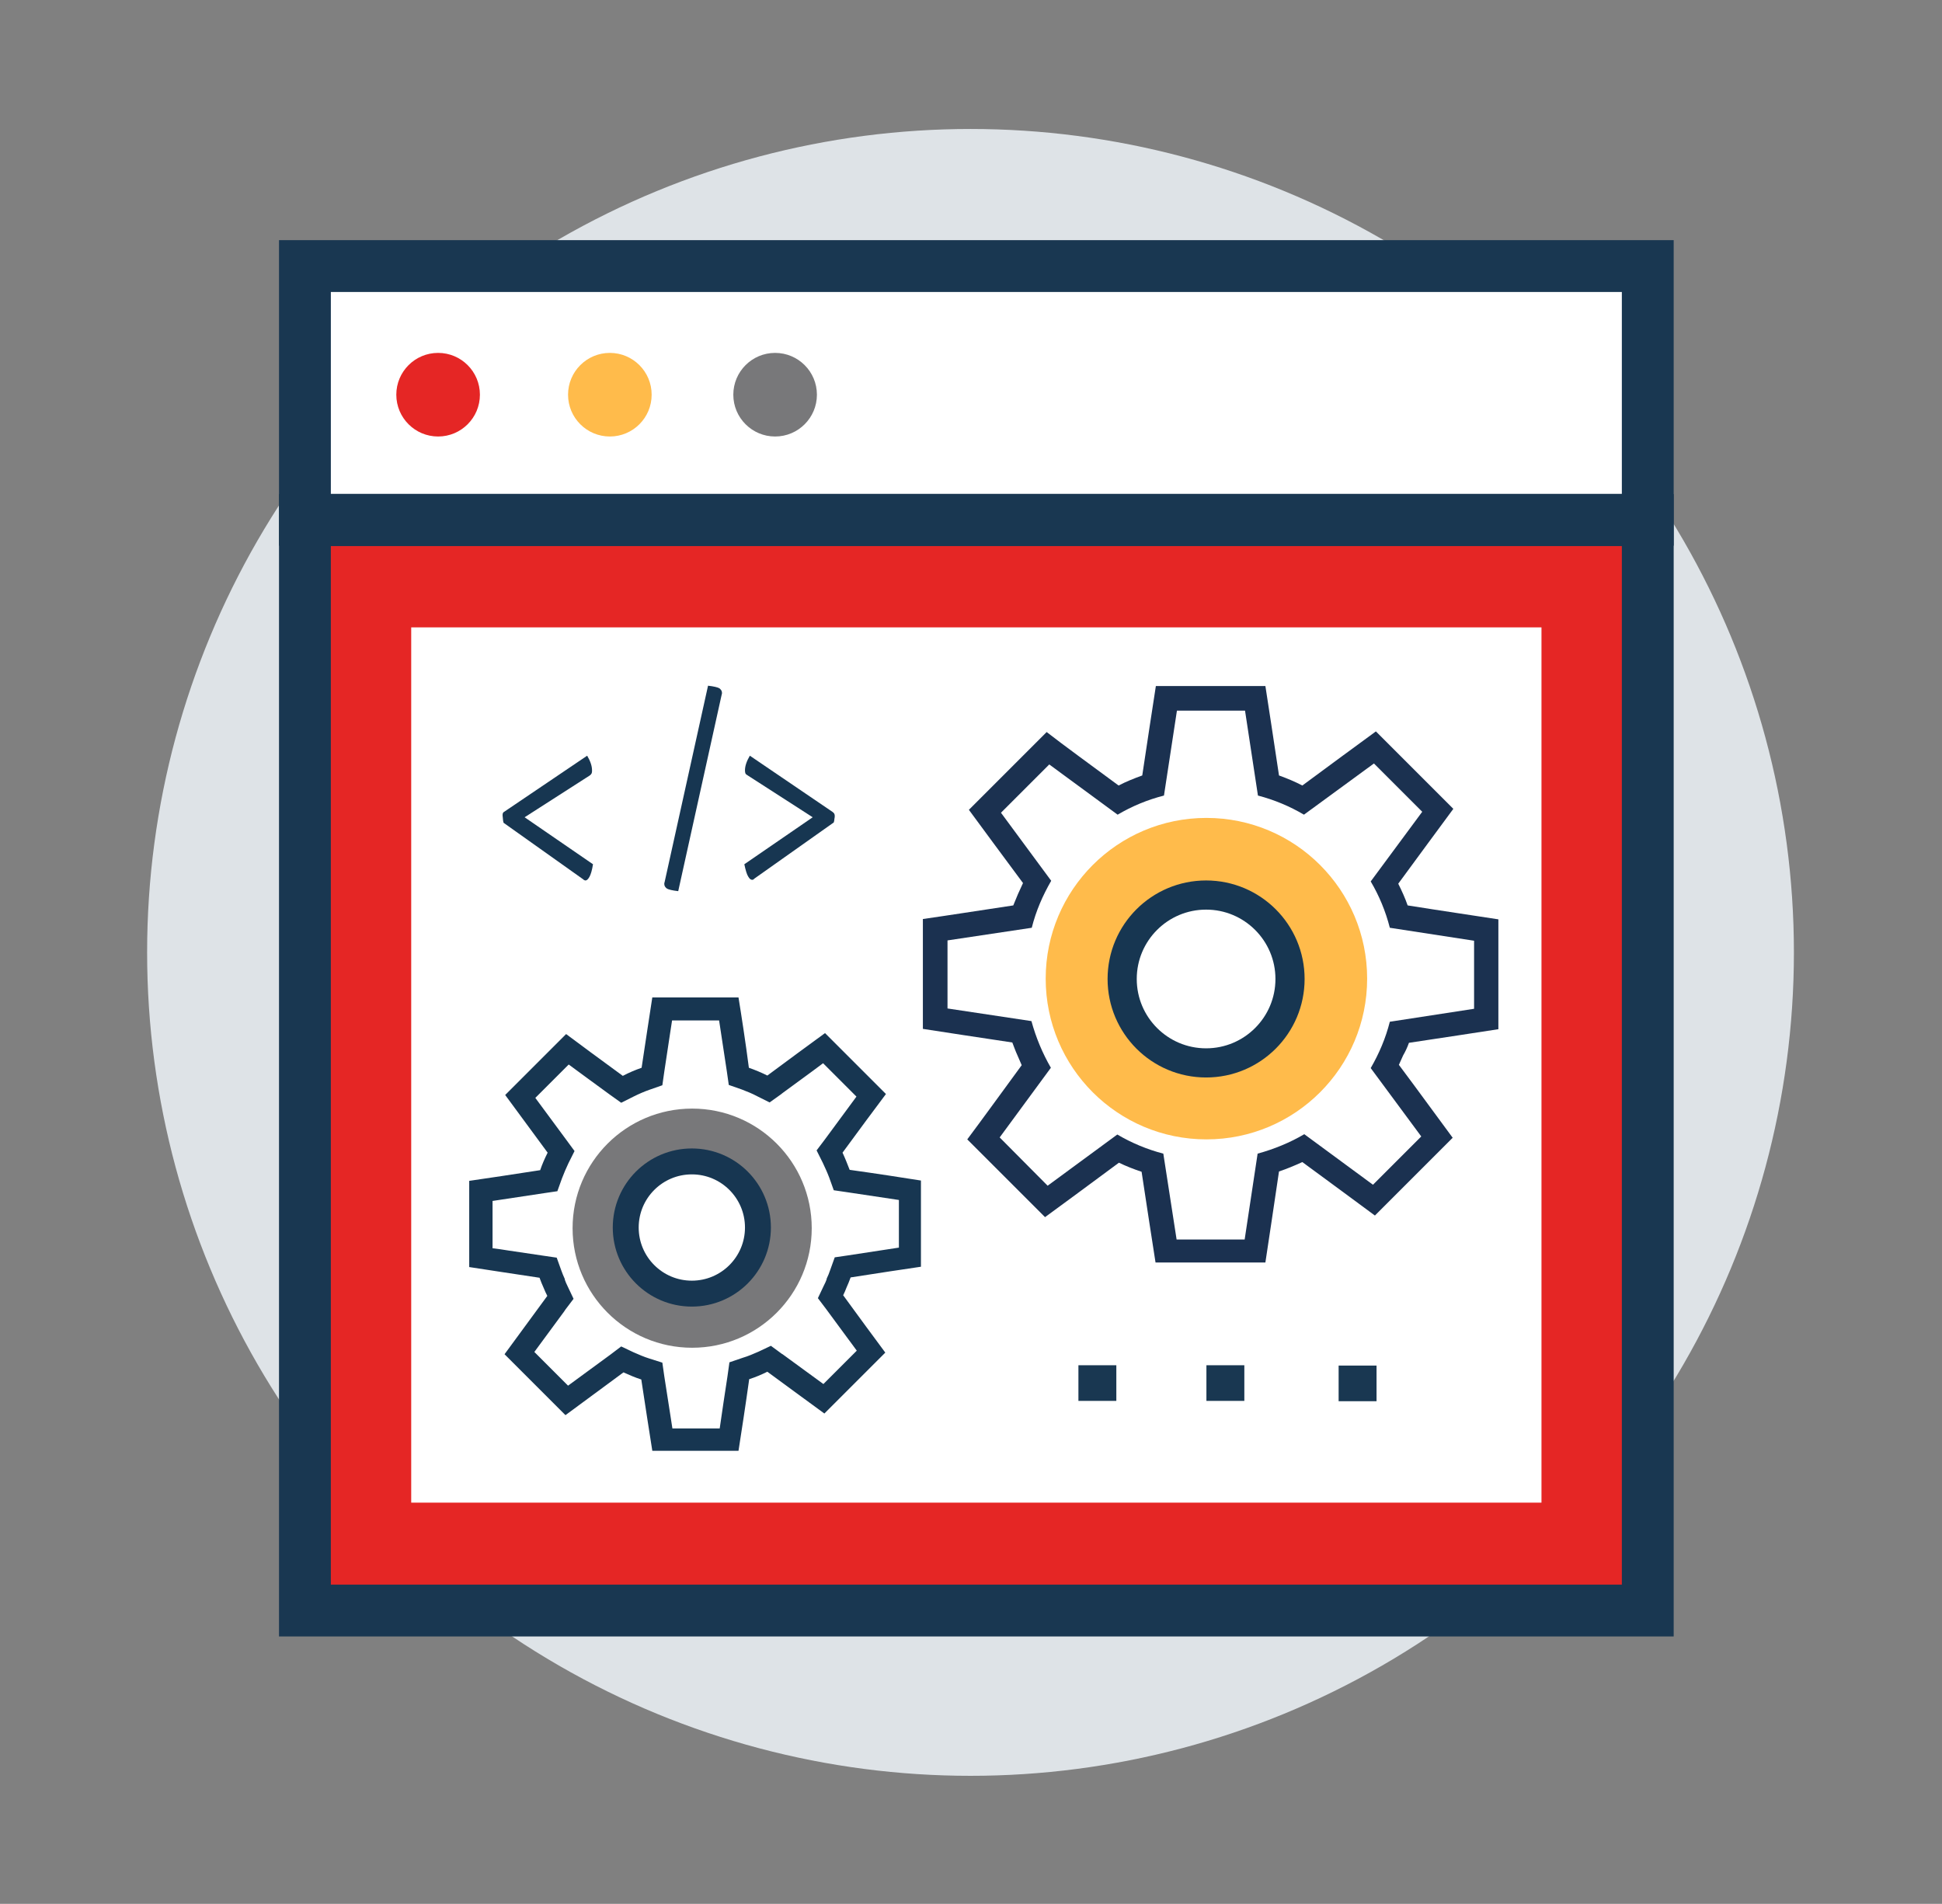
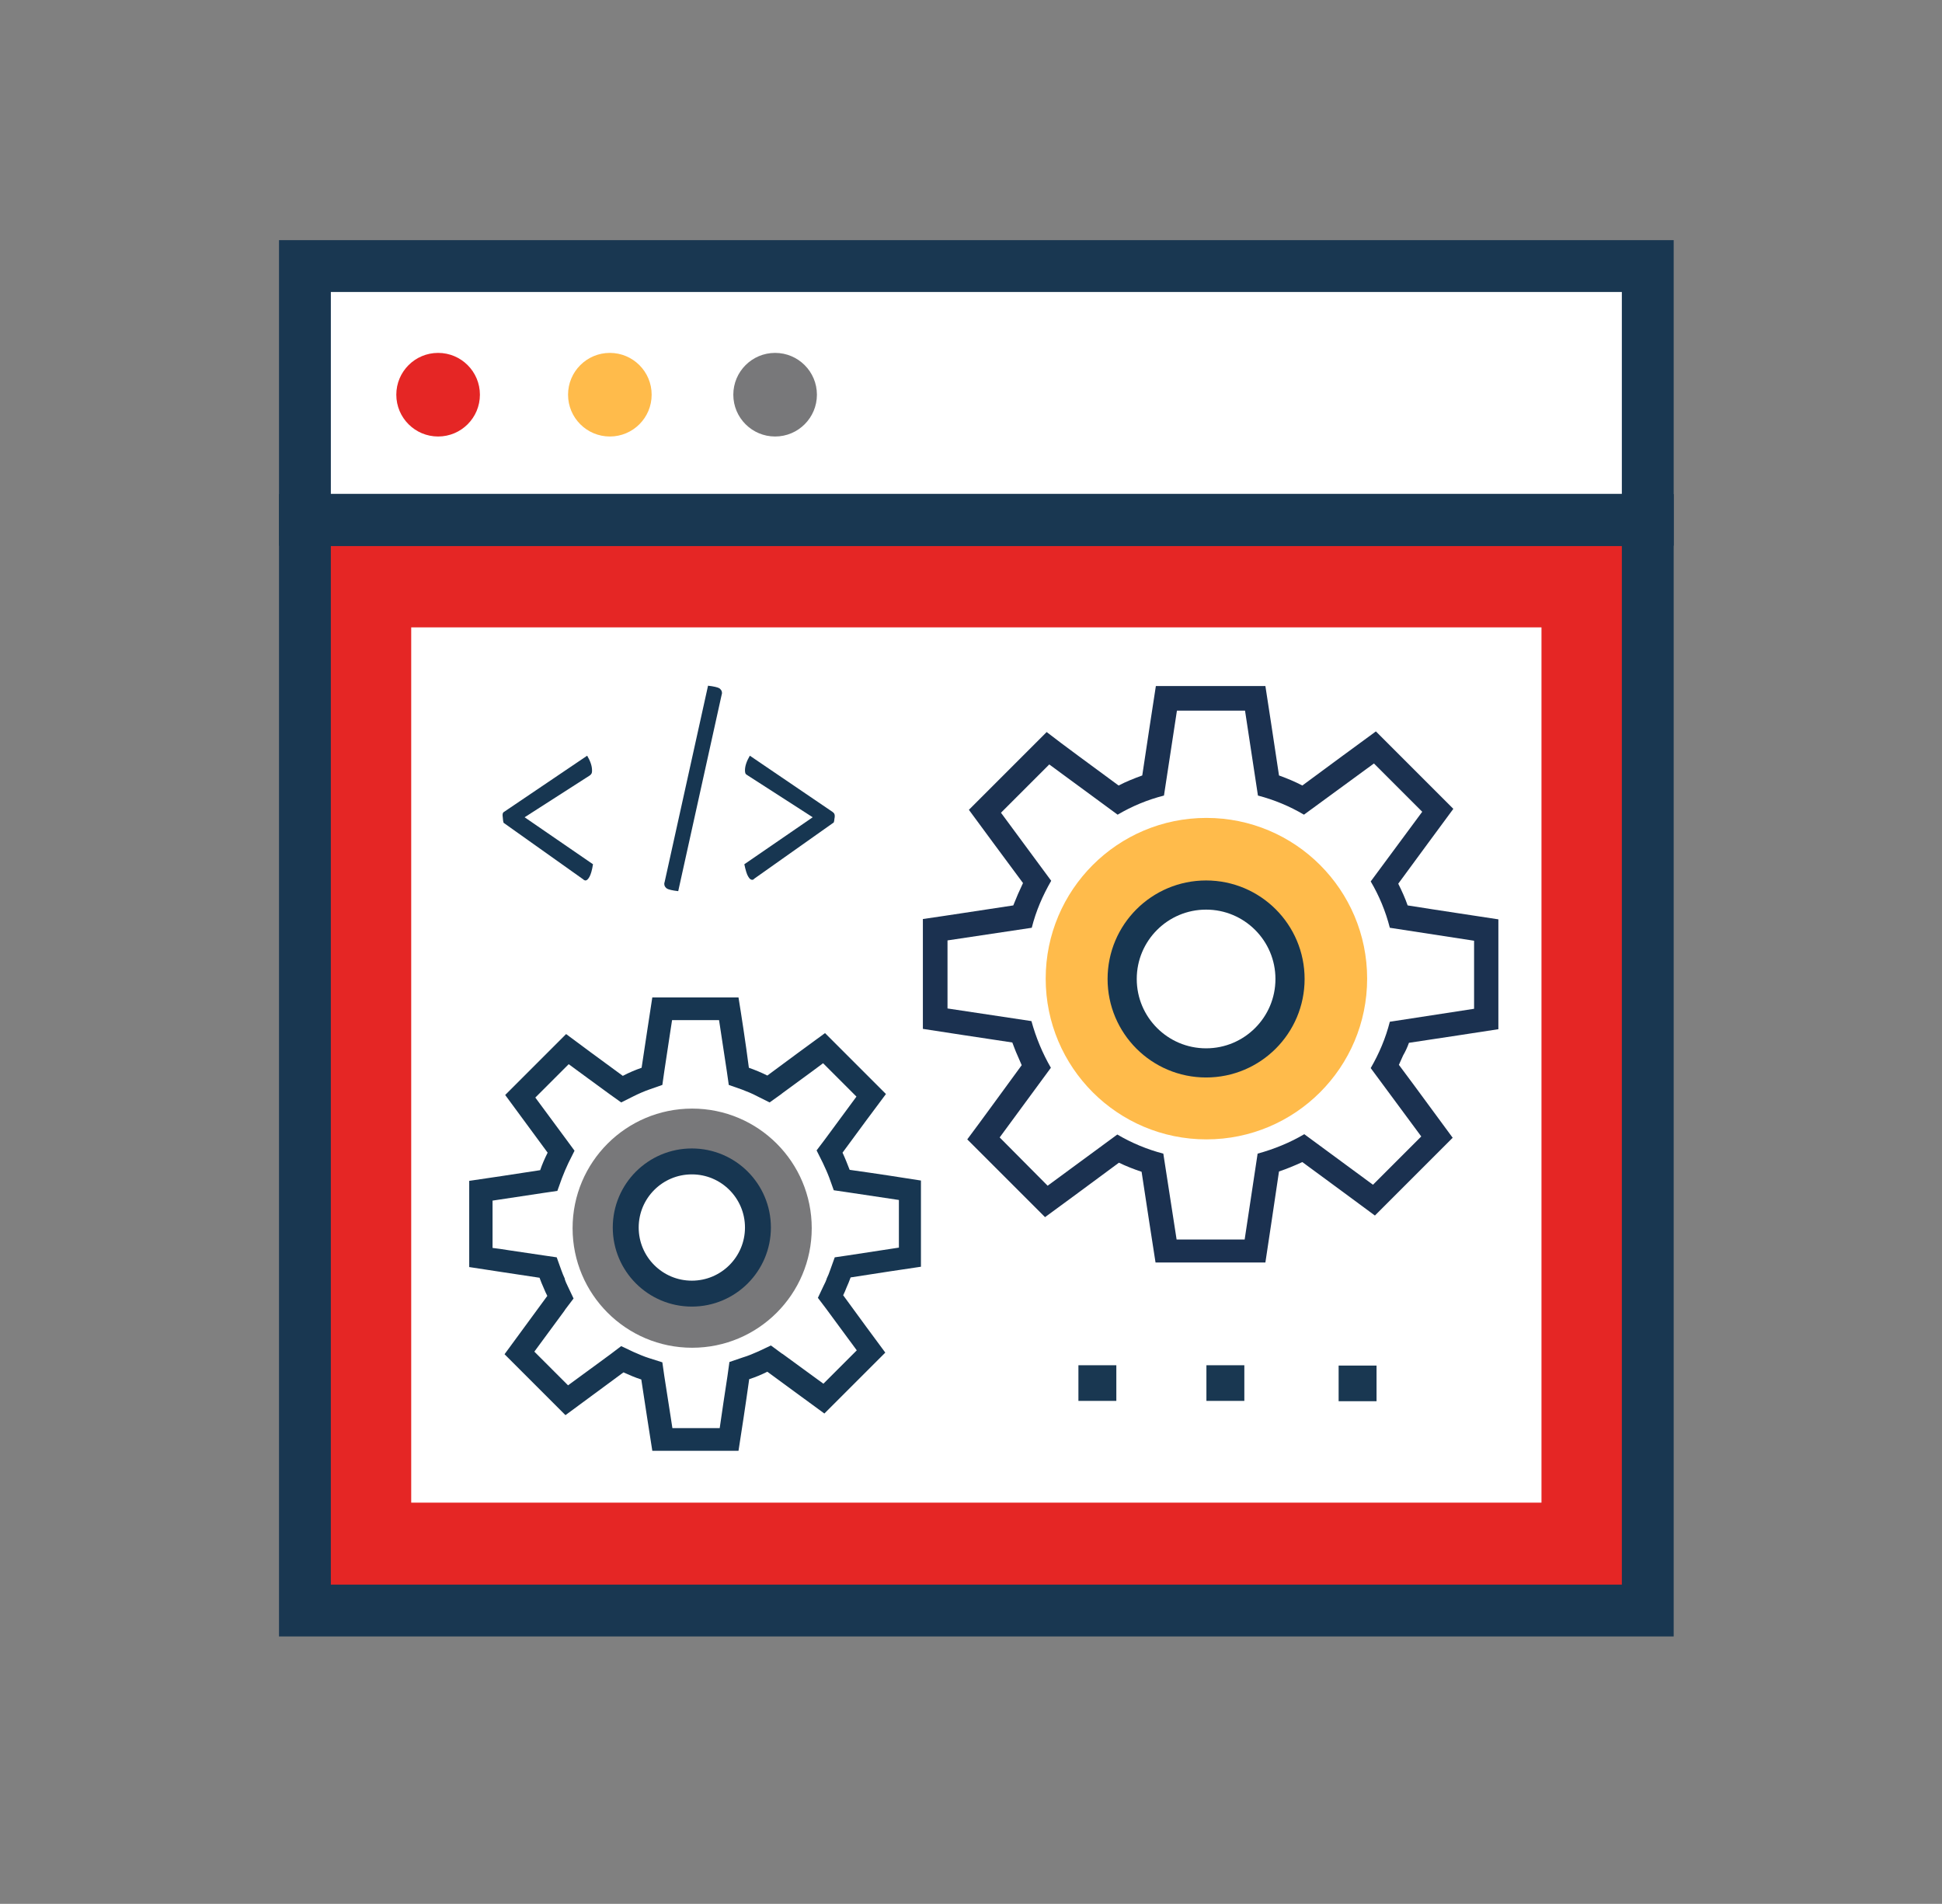
<svg xmlns="http://www.w3.org/2000/svg" version="1.1" id="Lager_3" x="0px" y="0px" viewBox="0 0 599.3 587.5" style="enable-background:new 0 0 599.3 587.5;" xml:space="preserve">
  <rect x="0" y="0" width="599.3" height="587.5" fill="#808080" stroke="none" />
  <style type="text/css">
	.st0{fill:#DEE3E7;}
	.st1{fill:#E52625;stroke:#193751;stroke-width:16;stroke-linecap:round;stroke-miterlimit:10;}
	.st2{fill:#FFFFFF;}
	.st3{fill:#FFFFFF;stroke:#193751;stroke-width:16;stroke-linecap:round;stroke-miterlimit:10;}
	.st4{fill:#E52625;}
	.st5{fill:#FFBB4B;}
	.st6{fill:#78787A;}
	.st7{fill:#1B3150;}
	.st8{fill:#FFFFFF;stroke:#173651;stroke-width:9;stroke-linecap:round;stroke-miterlimit:10;}
	.st9{fill:#173651;}
	.st10{fill:#FFFFFF;stroke:#173651;stroke-width:8;stroke-linecap:round;stroke-miterlimit:10;}
	.st11{fill:#193751;}
</style>
  <g id="Lager_2_kopia_00000138537635560104168550000008950299960167263409_">
-     <circle class="st0" cx="299.5" cy="293.9" r="254.1" />
-   </g>
+     </g>
  <g>
    <g>
      <rect x="94.1" y="160.5" class="st1" width="414.4" height="336.5" />
      <rect x="126.9" y="193.6" class="st2" width="348.8" height="270.1" />
    </g>
    <g>
      <rect x="94.1" y="82.1" class="st3" width="414.4" height="78.3" />
      <circle class="st4" cx="135.2" cy="121.8" r="12.9" />
      <circle class="st5" cx="188.2" cy="121.8" r="12.9" />
      <circle class="st6" cx="239.2" cy="121.8" r="12.9" />
    </g>
  </g>
  <g>
    <g>
      <path class="st7" d="M434.8,321.8c9.9-1.5,21.3-3.2,27.6-4.2c0-8.2,0-25.7,0-33.9c-6.4-1-18-2.7-28-4.3c-0.8-2.3-1.8-4.5-2.9-6.7    c6-8.2,13.1-17.8,17-23.1c-5.8-5.8-18.1-18.1-23.9-23.9c-5.2,3.8-14.6,10.7-22.7,16.7c-2.3-1.2-4.7-2.2-7.2-3.1    c-1.5-9.9-3.2-21.3-4.2-27.6c-8.2,0-25.6,0-33.8,0c-1,6.3-2.7,17.7-4.2,27.6c-2.5,0.9-5,1.9-7.3,3.1c-8-5.9-17.2-12.6-22.2-16.5    c-5.8,5.8-18.1,18.1-24,24c3.8,5.2,10.7,14.5,16.7,22.6c-1.1,2.3-2.1,4.6-3,6.9c-10,1.5-21.5,3.3-27.9,4.2c0,8.2,0,25.7,0,33.9    c6.3,1,17.7,2.7,27.6,4.2c0.5,1.3,1,2.7,1.6,4c0.4,1,0.9,2,1.3,3c-6,8.2-12.9,17.7-16.8,22.9c5.8,5.8,18.1,18.1,24,24    c5.2-3.8,14.7-10.8,22.8-16.8c2.3,1.1,4.6,2,7,2.8c1.5,10,3.3,21.6,4.3,28c8.2,0,25.7,0,33.9,0c1-6.4,2.7-18.1,4.2-28.1    c2.4-0.8,4.8-1.8,7.2-2.9c8,5.9,17.3,12.7,22.4,16.5c5.8-5.8,18.1-18.1,24-24c-3.8-5.1-10.6-14.5-16.6-22.5c0.4-1,0.9-1.9,1.3-2.9    C433.7,324.5,434.3,323.2,434.8,321.8z M438.6,350.7l-14.9,14.9L402.5,350c-4.4,2.6-9.3,4.6-14.4,6l0,0l-4,26.5h-21l-4.1-26.5    c-5-1.3-9.8-3.3-14.2-5.9l-21.5,15.8L308.5,351l15.8-21.5c-2.6-4.5-4.6-9.3-6-14.4l-25.9-3.9v-21l26-3.9c1.3-5.2,3.4-10,6-14.5    l-15.5-21l14.9-14.9l21.1,15.5c4.4-2.6,9.2-4.6,14.3-5.9l4-26.2h21v-0.1l4,26.3c5,1.3,9.8,3.3,14.2,5.9l0,0l21.6-15.8l14.9,14.9    l-15.9,21.5c2.6,4.4,4.6,9.2,5.9,14.3l26,4v21l-26,4c-1.3,5.1-3.3,9.8-5.9,14.3L438.6,350.7z" />
    </g>
    <circle class="st5" cx="372.3" cy="302" r="49.6" />
    <circle class="st8" cx="372.2" cy="302.1" r="25.9" />
  </g>
  <g>
    <g>
      <path class="st2" d="M204.4,444.2c-0.3-2-3.2-21.2-3.2-21.2l-2-0.7c-1.8-0.6-3.5-1.3-5.2-2l-1.9-0.9l-1.7,1.2    c-5.3,3.9-11.3,8.3-15.5,11.4l-14.6-14.6c3.1-4.2,7.5-10.3,11.4-15.6l1.2-1.7l-0.9-1.9c-0.3-0.7-0.7-1.5-1-2.2l0-0.1    c-0.4-0.9-0.8-1.9-1.2-2.9l-0.7-1.9c0,0-18.4-2.8-20.7-3.2v-20.6l1.9-0.3c5-0.8,11.3-1.7,17-2.6l2.1-0.3l0.7-2    c0.6-1.7,1.4-3.4,2.2-5.1l0.9-1.9l-1.3-1.7c-3.9-5.3-8.2-11.2-11.3-15.4l14.5-14.5c3.9,2.9,9.4,6.9,15.1,11.1l1.7,1.3l1.9-1    c1.7-0.9,3.5-1.6,5.3-2.3l2-0.7c0,0,2.9-18.8,3.2-20.8h20.6c0.8,5.1,1.9,12.3,2.9,18.7l0.3,2.1l2,0.7c1.8,0.6,3.5,1.4,5.2,2.2    l1.9,1l1.9-1.4c5.2-3.8,11.1-8.1,15.2-11.2l14.5,14.5c-3.2,4.3-7.7,10.4-11.6,15.7l-1.3,1.7l0.9,1.9c0.8,1.6,1.5,3.3,2.1,4.9    l0.7,2l2.1,0.3c5.7,0.9,12.1,1.8,17.1,2.6l1.9,0.3V388l-1.7,0.3c-4.9,0.8-11.3,1.7-17.1,2.6l-2.1,0.3l-0.7,2c-0.4,1-0.8,2-1.2,3    l0,0.1c-0.3,0.7-0.6,1.5-1,2.2l-0.9,1.9l1.2,1.7c2.2,3,4.5,6.2,6.7,9.1c1.6,2.2,3.2,4.3,4.5,6.1l-14.6,14.6    c-4.1-3-9.9-7.3-15.1-11.1l-1.8-1.3l-1.9,0.9c-1.7,0.8-3.4,1.5-5.3,2.1l-2,0.7l-0.3,2.1c-1,6.5-2.1,13.9-2.9,19.1H204.4z" />
-       <path class="st9" d="M221.9,314.8c0.7,4.7,1.6,10.5,2.4,15.8l0.6,4.2l4,1.4c1.6,0.6,3.3,1.3,4.8,2.1l3.8,1.9l3.5-2.5l0.5-0.4    c4.2-3.1,8.8-6.4,12.5-9.2l10.3,10.3c-2.9,4-6.6,8.9-9.8,13.3L252,355l1.9,3.8c0.7,1.5,1.4,3,2,4.6l1.4,3.9l4.1,0.6    c5.3,0.8,11.2,1.7,16,2.4V385c-4.7,0.7-10.5,1.6-15.7,2.4l-4.1,0.6l-1.4,3.9c-0.3,0.9-0.7,1.9-1.1,2.7l0,0.1l0,0.1    c-0.2,0.6-0.5,1.2-0.9,2l-1.8,3.8l2.5,3.3c2.2,3,4.5,6.1,6.7,9.1c1,1.3,1.9,2.6,2.8,3.8l-10.3,10.3c-3.8-2.8-8.4-6.1-12.6-9.2    l-0.2-0.1l-3.4-2.5l-3.8,1.8c-1.6,0.7-3.2,1.4-4.9,1.9l-4.1,1.4l-0.6,4.3c-0.8,5.2-1.7,11.2-2.4,16.1h-14.6    c-0.2-1.2-0.4-2.5-0.6-3.9c-0.6-3.9-1.3-8.3-1.9-12.2l-0.6-4.2l-4.1-1.3c-1.6-0.5-3.2-1.2-4.8-1.9l-3.8-1.8l-3.3,2.5    c-4.3,3.2-9.2,6.7-13.1,9.6l-9.4-9.4l-1-1c2.8-3.8,6.1-8.3,9.2-12.5l0.4-0.6l2.5-3.3l-1.8-3.8c-0.4-0.8-0.7-1.5-0.9-2.1l0-0.1    l0-0.1c-0.4-0.9-0.8-1.8-1.1-2.7l-1.4-3.9l-4.1-0.6c-3.5-0.5-7.3-1.1-10.8-1.6c-1.7-0.3-3.3-0.5-4.9-0.7v-14.6    c4.8-0.7,10.6-1.6,15.9-2.4l4.1-0.6l1.4-3.9c0.6-1.6,1.3-3.2,2-4.7l1.9-3.8l-2.5-3.4c-3.2-4.3-6.7-9.1-9.6-13l10.3-10.3    c3.6,2.7,8.1,5.9,12.7,9.3l3.5,2.5l3.8-1.9c1.6-0.8,3.2-1.5,4.9-2.1l4-1.4l0.6-4.2c0.6-3.9,1.2-8,1.8-11.9    c0.2-1.3,0.4-2.6,0.6-3.9H221.9 M227.9,307.8c-6.4,0-20.1,0-26.6,0c-0.8,5-2.1,13.9-3.3,21.7c-2,0.7-3.9,1.5-5.8,2.5    c-6.3-4.6-13.5-9.9-17.5-12.9c-4.6,4.6-14.3,14.3-18.8,18.8c3,4.1,8.4,11.4,13.1,17.8c-0.9,1.8-1.7,3.6-2.3,5.4    c-7.8,1.2-16.9,2.6-21.9,3.3c0,6.5,0,20.2,0,26.6c5,0.8,13.9,2.1,21.7,3.3c0.4,1.1,0.8,2.1,1.3,3.2c0.3,0.8,0.7,1.6,1.1,2.4    c-4.7,6.4-10.2,13.9-13.2,18c4.6,4.6,14.3,14.3,18.8,18.8c4.1-3,11.5-8.5,17.9-13.2c1.8,0.8,3.6,1.6,5.5,2.2    c1.2,7.9,2.6,17,3.4,22c6.5,0,20.2,0,26.6,0c0.8-5.1,2.2-14.2,3.3-22.1c1.9-0.6,3.8-1.4,5.6-2.3c6.3,4.6,13.6,10,17.6,12.9    c4.6-4.6,14.3-14.3,18.8-18.8c-3-4-8.4-11.4-13-17.7c0.4-0.8,0.7-1.5,1-2.3c0.5-1.1,0.9-2.1,1.3-3.2c7.8-1.2,16.7-2.6,21.7-3.3    c0-6.5,0-20.2,0-26.6c-5-0.8-14.1-2.2-22-3.3c-0.7-1.8-1.4-3.6-2.2-5.3c4.7-6.4,10.3-14,13.4-18.1c-4.5-4.5-14.2-14.2-18.8-18.8    c-4.1,3-11.5,8.4-17.8,13.1c-1.8-0.9-3.7-1.7-5.7-2.4C230.1,321.7,228.7,312.7,227.9,307.8L227.9,307.8z" />
+       <path class="st9" d="M221.9,314.8c0.7,4.7,1.6,10.5,2.4,15.8l0.6,4.2l4,1.4c1.6,0.6,3.3,1.3,4.8,2.1l3.8,1.9l3.5-2.5l0.5-0.4    c4.2-3.1,8.8-6.4,12.5-9.2l10.3,10.3c-2.9,4-6.6,8.9-9.8,13.3L252,355l1.9,3.8c0.7,1.5,1.4,3,2,4.6l1.4,3.9l4.1,0.6    c5.3,0.8,11.2,1.7,16,2.4V385c-4.7,0.7-10.5,1.6-15.7,2.4l-4.1,0.6l-1.4,3.9c-0.3,0.9-0.7,1.9-1.1,2.7l0,0.1    c-0.2,0.6-0.5,1.2-0.9,2l-1.8,3.8l2.5,3.3c2.2,3,4.5,6.1,6.7,9.1c1,1.3,1.9,2.6,2.8,3.8l-10.3,10.3c-3.8-2.8-8.4-6.1-12.6-9.2    l-0.2-0.1l-3.4-2.5l-3.8,1.8c-1.6,0.7-3.2,1.4-4.9,1.9l-4.1,1.4l-0.6,4.3c-0.8,5.2-1.7,11.2-2.4,16.1h-14.6    c-0.2-1.2-0.4-2.5-0.6-3.9c-0.6-3.9-1.3-8.3-1.9-12.2l-0.6-4.2l-4.1-1.3c-1.6-0.5-3.2-1.2-4.8-1.9l-3.8-1.8l-3.3,2.5    c-4.3,3.2-9.2,6.7-13.1,9.6l-9.4-9.4l-1-1c2.8-3.8,6.1-8.3,9.2-12.5l0.4-0.6l2.5-3.3l-1.8-3.8c-0.4-0.8-0.7-1.5-0.9-2.1l0-0.1    l0-0.1c-0.4-0.9-0.8-1.8-1.1-2.7l-1.4-3.9l-4.1-0.6c-3.5-0.5-7.3-1.1-10.8-1.6c-1.7-0.3-3.3-0.5-4.9-0.7v-14.6    c4.8-0.7,10.6-1.6,15.9-2.4l4.1-0.6l1.4-3.9c0.6-1.6,1.3-3.2,2-4.7l1.9-3.8l-2.5-3.4c-3.2-4.3-6.7-9.1-9.6-13l10.3-10.3    c3.6,2.7,8.1,5.9,12.7,9.3l3.5,2.5l3.8-1.9c1.6-0.8,3.2-1.5,4.9-2.1l4-1.4l0.6-4.2c0.6-3.9,1.2-8,1.8-11.9    c0.2-1.3,0.4-2.6,0.6-3.9H221.9 M227.9,307.8c-6.4,0-20.1,0-26.6,0c-0.8,5-2.1,13.9-3.3,21.7c-2,0.7-3.9,1.5-5.8,2.5    c-6.3-4.6-13.5-9.9-17.5-12.9c-4.6,4.6-14.3,14.3-18.8,18.8c3,4.1,8.4,11.4,13.1,17.8c-0.9,1.8-1.7,3.6-2.3,5.4    c-7.8,1.2-16.9,2.6-21.9,3.3c0,6.5,0,20.2,0,26.6c5,0.8,13.9,2.1,21.7,3.3c0.4,1.1,0.8,2.1,1.3,3.2c0.3,0.8,0.7,1.6,1.1,2.4    c-4.7,6.4-10.2,13.9-13.2,18c4.6,4.6,14.3,14.3,18.8,18.8c4.1-3,11.5-8.5,17.9-13.2c1.8,0.8,3.6,1.6,5.5,2.2    c1.2,7.9,2.6,17,3.4,22c6.5,0,20.2,0,26.6,0c0.8-5.1,2.2-14.2,3.3-22.1c1.9-0.6,3.8-1.4,5.6-2.3c6.3,4.6,13.6,10,17.6,12.9    c4.6-4.6,14.3-14.3,18.8-18.8c-3-4-8.4-11.4-13-17.7c0.4-0.8,0.7-1.5,1-2.3c0.5-1.1,0.9-2.1,1.3-3.2c7.8-1.2,16.7-2.6,21.7-3.3    c0-6.5,0-20.2,0-26.6c-5-0.8-14.1-2.2-22-3.3c-0.7-1.8-1.4-3.6-2.2-5.3c4.7-6.4,10.3-14,13.4-18.1c-4.5-4.5-14.2-14.2-18.8-18.8    c-4.1,3-11.5,8.4-17.8,13.1c-1.8-0.9-3.7-1.7-5.7-2.4C230.1,321.7,228.7,312.7,227.9,307.8L227.9,307.8z" />
    </g>
    <circle class="st6" cx="213.6" cy="379" r="36.9" />
    <circle class="st10" cx="213.5" cy="378.8" r="20.4" />
  </g>
  <g id="Lager_5">
    <g>
      <path class="st9" d="M181.2,233.2c1,1.7,1.5,3.2,1.5,4.5c0,0.4,0,0.6-0.1,0.9c-0.1,0.2-0.3,0.5-0.6,0.7l-20.1,12.9l21.1,14.5    c-0.3,1.9-0.7,3.2-1.1,3.9c-0.4,0.7-0.8,1.1-1.2,1.1c-0.2,0-0.5-0.1-0.8-0.4l-24.5-17.4c-0.1-0.4-0.2-0.8-0.2-1.2    c0-0.4-0.1-0.7-0.1-1c0-0.4,0-0.6,0.1-0.8c0.1-0.2,0.2-0.3,0.4-0.4L181.2,233.2z" />
      <path class="st9" d="M209.3,275c-1.8-0.2-3-0.5-3.5-0.8c-0.5-0.4-0.8-0.8-0.8-1.4c0-0.2,0-0.4,0.1-0.6l13.4-60.6    c1.8,0.2,3,0.5,3.5,0.8c0.5,0.4,0.8,0.8,0.8,1.4c0,0.2,0,0.4-0.1,0.6L209.3,275z" />
      <path class="st9" d="M257,250.6c0.1,0.1,0.3,0.3,0.4,0.4c0.1,0.2,0.2,0.4,0.2,0.8c0,0.2,0,0.5-0.1,0.9c0,0.4-0.1,0.7-0.2,1.1    l-24.6,17.4c-0.1,0.2-0.3,0.3-0.6,0.3c-0.4,0-0.8-0.3-1.2-1c-0.4-0.6-0.8-1.9-1.2-3.8l21.1-14.5L230.3,239    c-0.3-0.2-0.4-0.7-0.4-1.3c0-1.3,0.5-2.8,1.5-4.5L257,250.6z" />
    </g>
  </g>
  <g>
    <rect x="413.1" y="421.4" class="st11" width="11.7" height="11" />
    <rect x="372.3" y="421.3" class="st11" width="11.7" height="11" />
    <rect x="332.8" y="421.3" class="st11" width="11.7" height="11" />
  </g>
</svg>